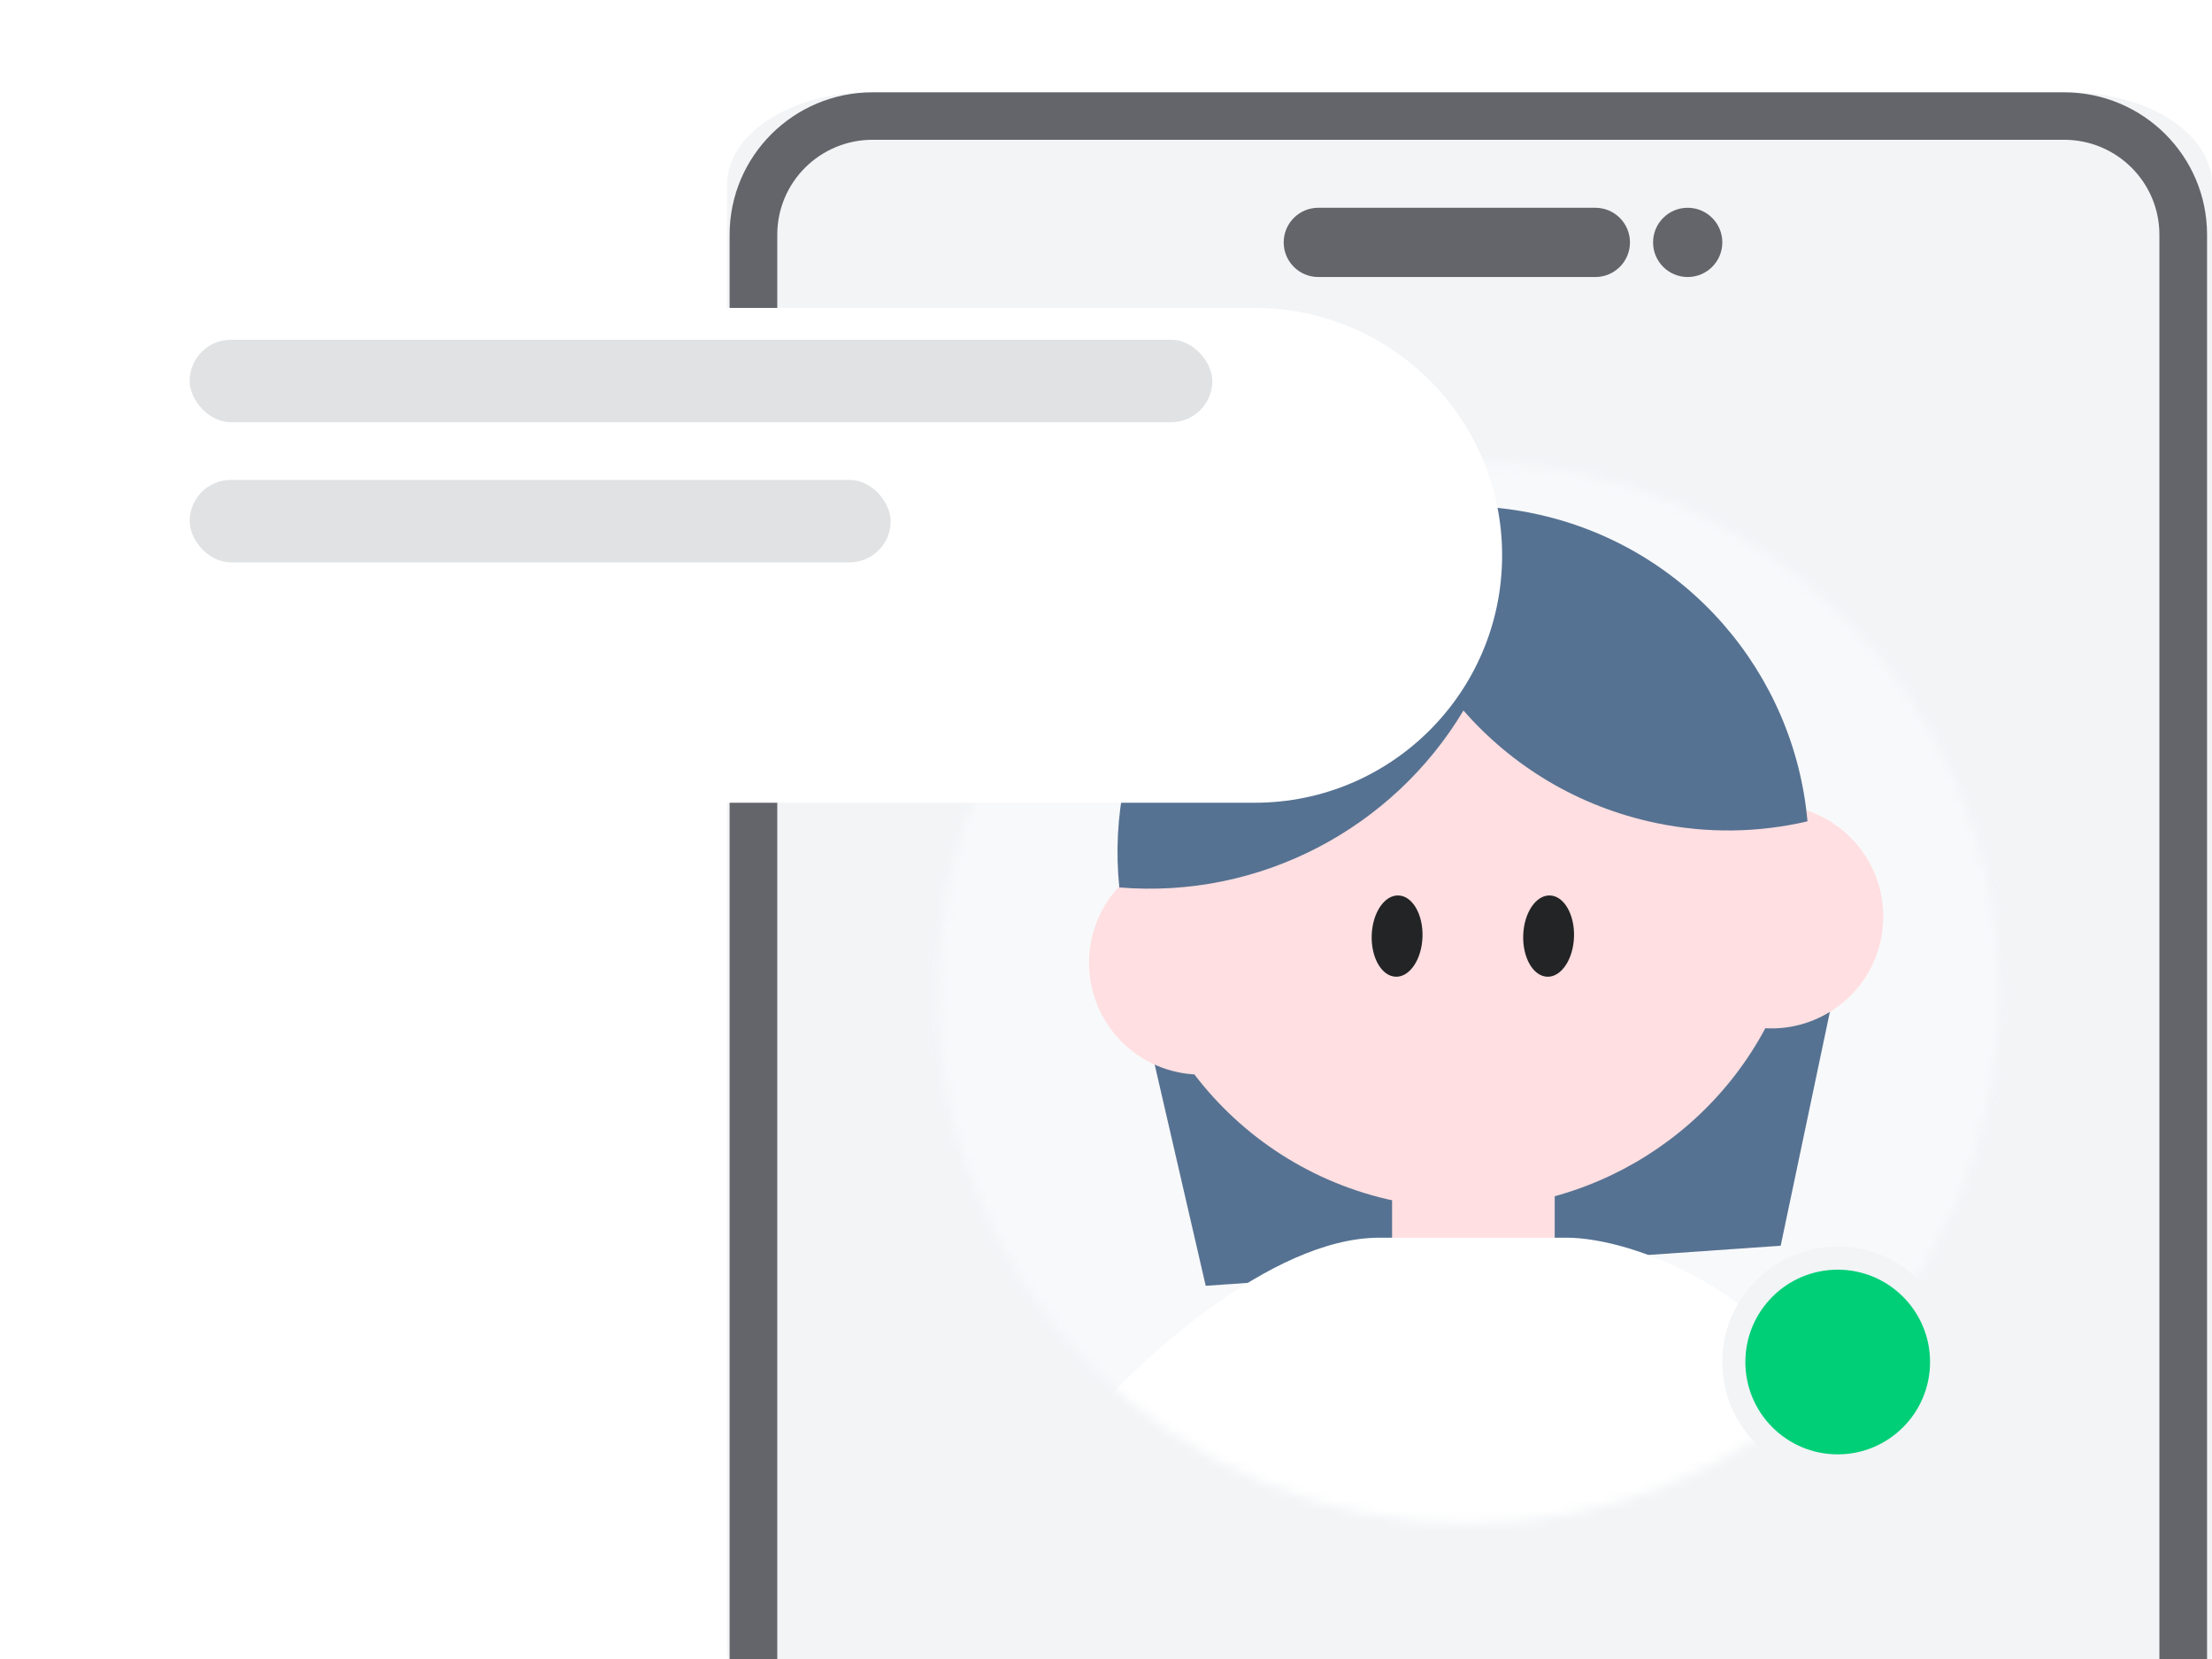
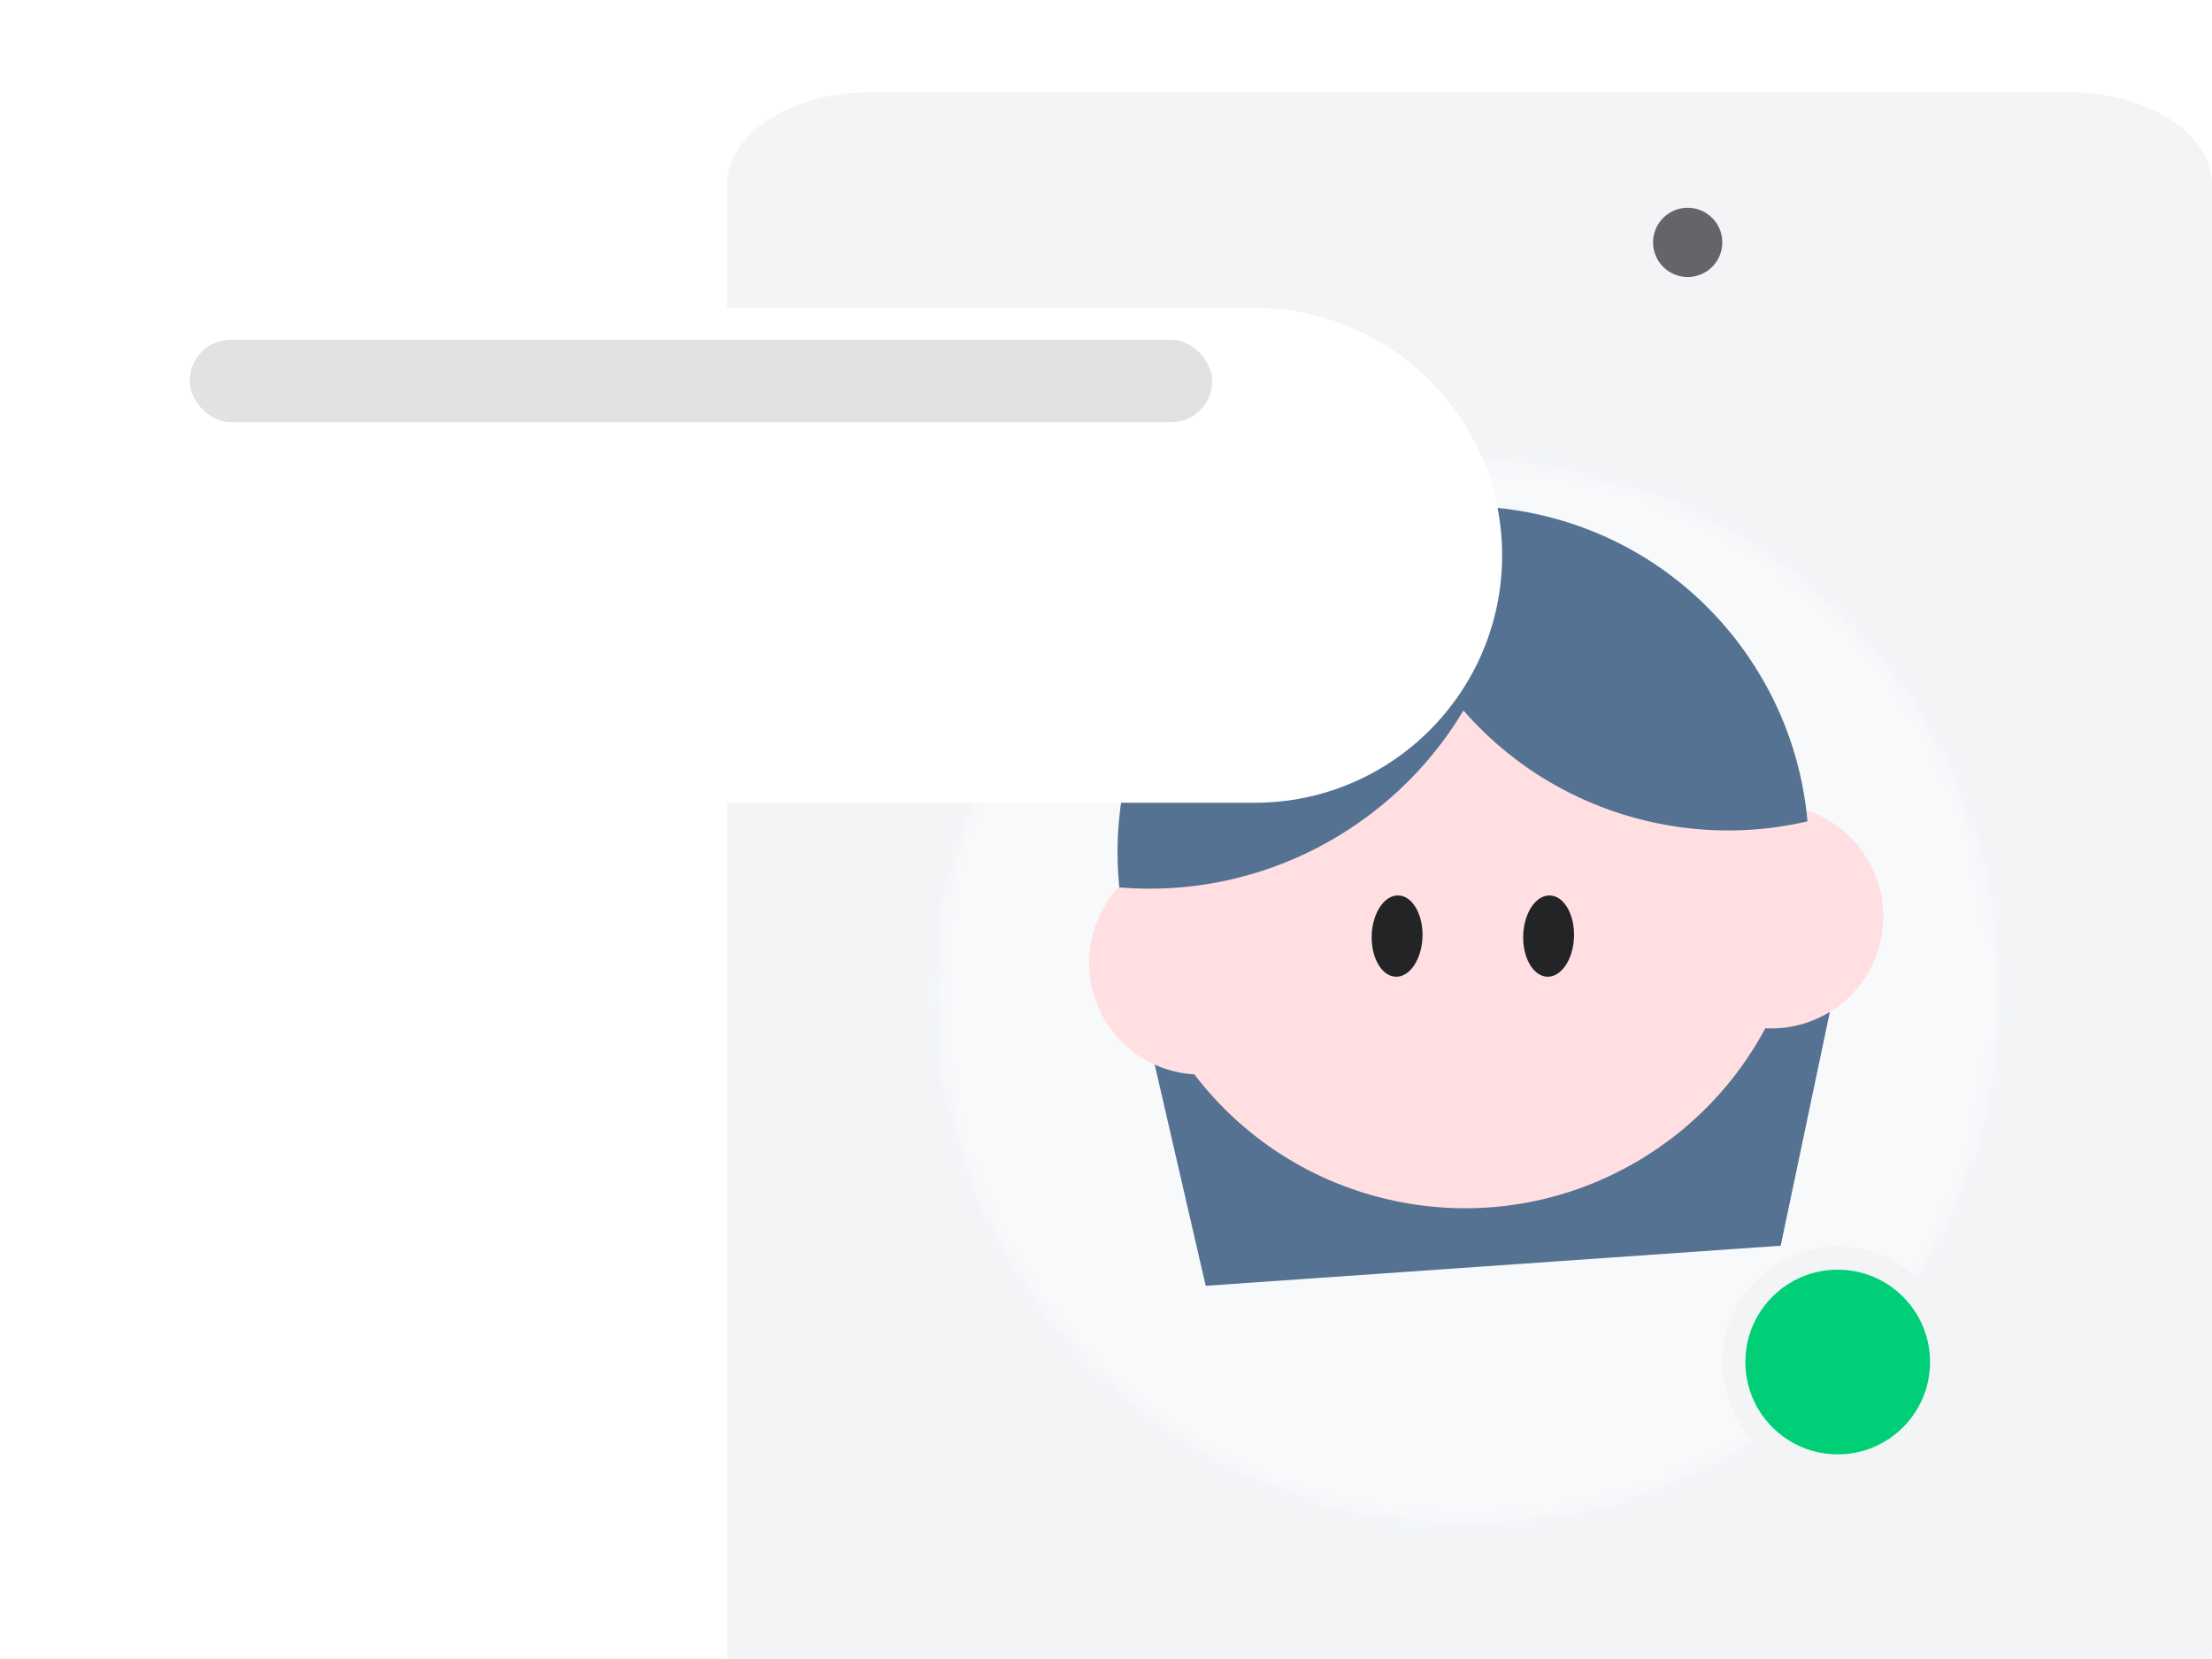
<svg xmlns="http://www.w3.org/2000/svg" width="216" height="162" viewBox="0 0 216 162" fill="none">
  <path d="M71 18.028C71 13.042 77.282 9 85.032 9H201.968C209.718 9 216 13.042 216 18.028V160.972C216 165.958 209.718 170 201.968 170H85.032C77.282 170 71 165.958 71 160.972V18.028Z" fill="#F2F4F6" />
-   <path fill-rule="evenodd" clip-rule="evenodd" d="M201.556 13.649H85.208C80.067 13.649 75.9 17.799 75.9 22.918V243.076C75.9 248.196 80.067 252.346 85.208 252.346H201.556C206.697 252.346 210.864 248.196 210.864 243.076V22.918C210.864 17.799 206.697 13.649 201.556 13.649ZM85.208 9.014C77.497 9.014 71.246 15.239 71.246 22.918V243.076C71.246 250.755 77.497 256.981 85.208 256.981H201.556C209.267 256.981 215.518 250.755 215.518 243.076V22.918C215.518 15.239 209.267 9.014 201.556 9.014H85.208Z" fill="#63656A" />
-   <path d="M125.352 23.669C125.352 21.802 126.865 20.288 128.733 20.288H155.784C157.651 20.288 159.165 21.802 159.165 23.669C159.165 25.537 157.651 27.051 155.784 27.051H128.733C126.865 27.051 125.352 25.537 125.352 23.669Z" fill="#63656A" />
  <path d="M168.183 23.669C168.183 25.537 166.669 27.051 164.801 27.051C162.934 27.051 161.42 25.537 161.42 23.669C161.42 21.802 162.934 20.288 164.801 20.288C166.669 20.288 168.183 21.802 168.183 23.669Z" fill="#63656A" />
  <mask id="mask0_51_4753" style="mask-type:alpha" maskUnits="userSpaceOnUse" x="91" y="45" width="105" height="104">
    <path d="M195.231 96.93C195.231 125.564 172.018 148.777 143.383 148.777C114.748 148.777 91.535 125.564 91.535 96.93C91.535 68.295 114.748 45.082 143.383 45.082C172.018 45.082 195.231 68.295 195.231 96.93Z" fill="#D9D9D9" />
  </mask>
  <g mask="url(#mask0_51_4753)">
    <path d="M199.221 96.931C199.221 127.768 174.222 152.767 143.385 152.767C112.547 152.767 87.549 127.768 87.549 96.931C87.549 66.093 112.547 41.095 143.385 41.095C174.222 41.095 199.221 66.093 199.221 96.931Z" fill="#F8F9FB" />
    <path d="M109.779 91.058L181.134 87.164L173.883 121.644L117.737 125.557L109.779 91.058Z" fill="#567292" />
-     <path d="M135.936 108.234H151.816V129.077H135.936V108.234Z" fill="#FFDFE1" />
    <path fill-rule="evenodd" clip-rule="evenodd" d="M136.209 117.268C151.018 120.382 165.597 113.117 172.383 100.407C177.677 100.703 182.539 97.099 183.664 91.751C184.864 86.045 181.372 80.443 175.804 78.957C173.513 65.981 163.578 55.071 149.894 52.193C131.924 48.414 114.293 59.918 110.514 77.888C109.938 80.625 109.717 83.354 109.82 86.028C108.228 87.509 107.062 89.479 106.58 91.768C105.339 97.669 109.117 103.458 115.017 104.699C115.557 104.812 116.095 104.884 116.63 104.916C121.296 111.029 128.093 115.561 136.209 117.268Z" fill="#FFDFE1" />
    <path fill-rule="evenodd" clip-rule="evenodd" d="M176.498 80.203C171.768 81.308 166.726 81.42 161.659 80.354C154.089 78.762 147.631 74.788 142.906 69.38C136.032 80.881 123.047 87.805 109.301 86.658C108.949 83.261 109.111 79.751 109.852 76.229C113.688 57.991 131.582 46.315 149.82 50.151C164.713 53.283 175.23 65.789 176.498 80.203Z" fill="#567292" />
    <path d="M153.7 91.491C153.627 93.682 152.457 95.422 151.087 95.376C149.718 95.33 148.667 93.516 148.74 91.325C148.814 89.134 149.983 87.394 151.353 87.44C152.723 87.486 153.773 89.3 153.7 91.491Z" fill="#232426" />
    <path d="M138.905 91.491C138.832 93.682 137.662 95.422 136.292 95.376C134.923 95.33 133.872 93.516 133.945 91.325C134.019 89.134 135.188 87.394 136.558 87.44C137.928 87.486 138.978 89.3 138.905 91.491Z" fill="#232426" />
-     <path d="M134.698 120.86C124.091 120.86 111.076 132.958 105.895 139.007C110.314 144.125 123.908 154.361 142.927 154.361C161.946 154.361 176.15 145.521 180.874 140.402C173.559 125.885 159.234 120.86 152.985 120.86H134.698Z" fill="white" />
  </g>
  <circle cx="179.451" cy="133" r="10.144" fill="#00CF78" stroke="#F2F4F6" stroke-width="2.254" />
  <g filter="url(#filter0_d_51_4753)">
    <path fill-rule="evenodd" clip-rule="evenodd" d="M112.743 20.29C126.086 20.29 136.902 31.106 136.902 44.449C136.902 57.792 126.086 68.608 112.743 68.608H54.79C50.019 73.715 49.264 77.244 48.723 83.105C43.474 78.187 41.308 74.903 41.088 68.608H24.159C10.816 68.608 -4.57764e-05 57.792 -4.57764e-05 44.449C-4.57764e-05 31.106 10.816 20.29 24.159 20.29H112.743Z" fill="white" />
  </g>
  <rect x="18.521" y="33.177" width="99.858" height="8.053" rx="4.027" fill="#E0E2E4" />
-   <rect x="18.521" y="46.863" width="68.451" height="8.053" rx="4.027" fill="#E0E2E4" />
  <defs>
    <filter id="filter0_d_51_4753" x="0" y="20.29" width="146.681" height="72.593" filterUnits="userSpaceOnUse" color-interpolation-filters="sRGB">
      <feFlood flood-opacity="0" result="BackgroundImageFix" />
      <feColorMatrix in="SourceAlpha" type="matrix" values="0 0 0 0 0 0 0 0 0 0 0 0 0 0 0 0 0 0 127 0" result="hardAlpha" />
      <feOffset dx="9.779" dy="9.779" />
      <feComposite in2="hardAlpha" operator="out" />
      <feColorMatrix type="matrix" values="0 0 0 0 0.137 0 0 0 0 0.141 0 0 0 0 0.149 0 0 0 0.15 0" />
      <feBlend mode="normal" in2="BackgroundImageFix" result="effect1_dropShadow_51_4753" />
      <feBlend mode="normal" in="SourceGraphic" in2="effect1_dropShadow_51_4753" result="shape" />
    </filter>
  </defs>
</svg>